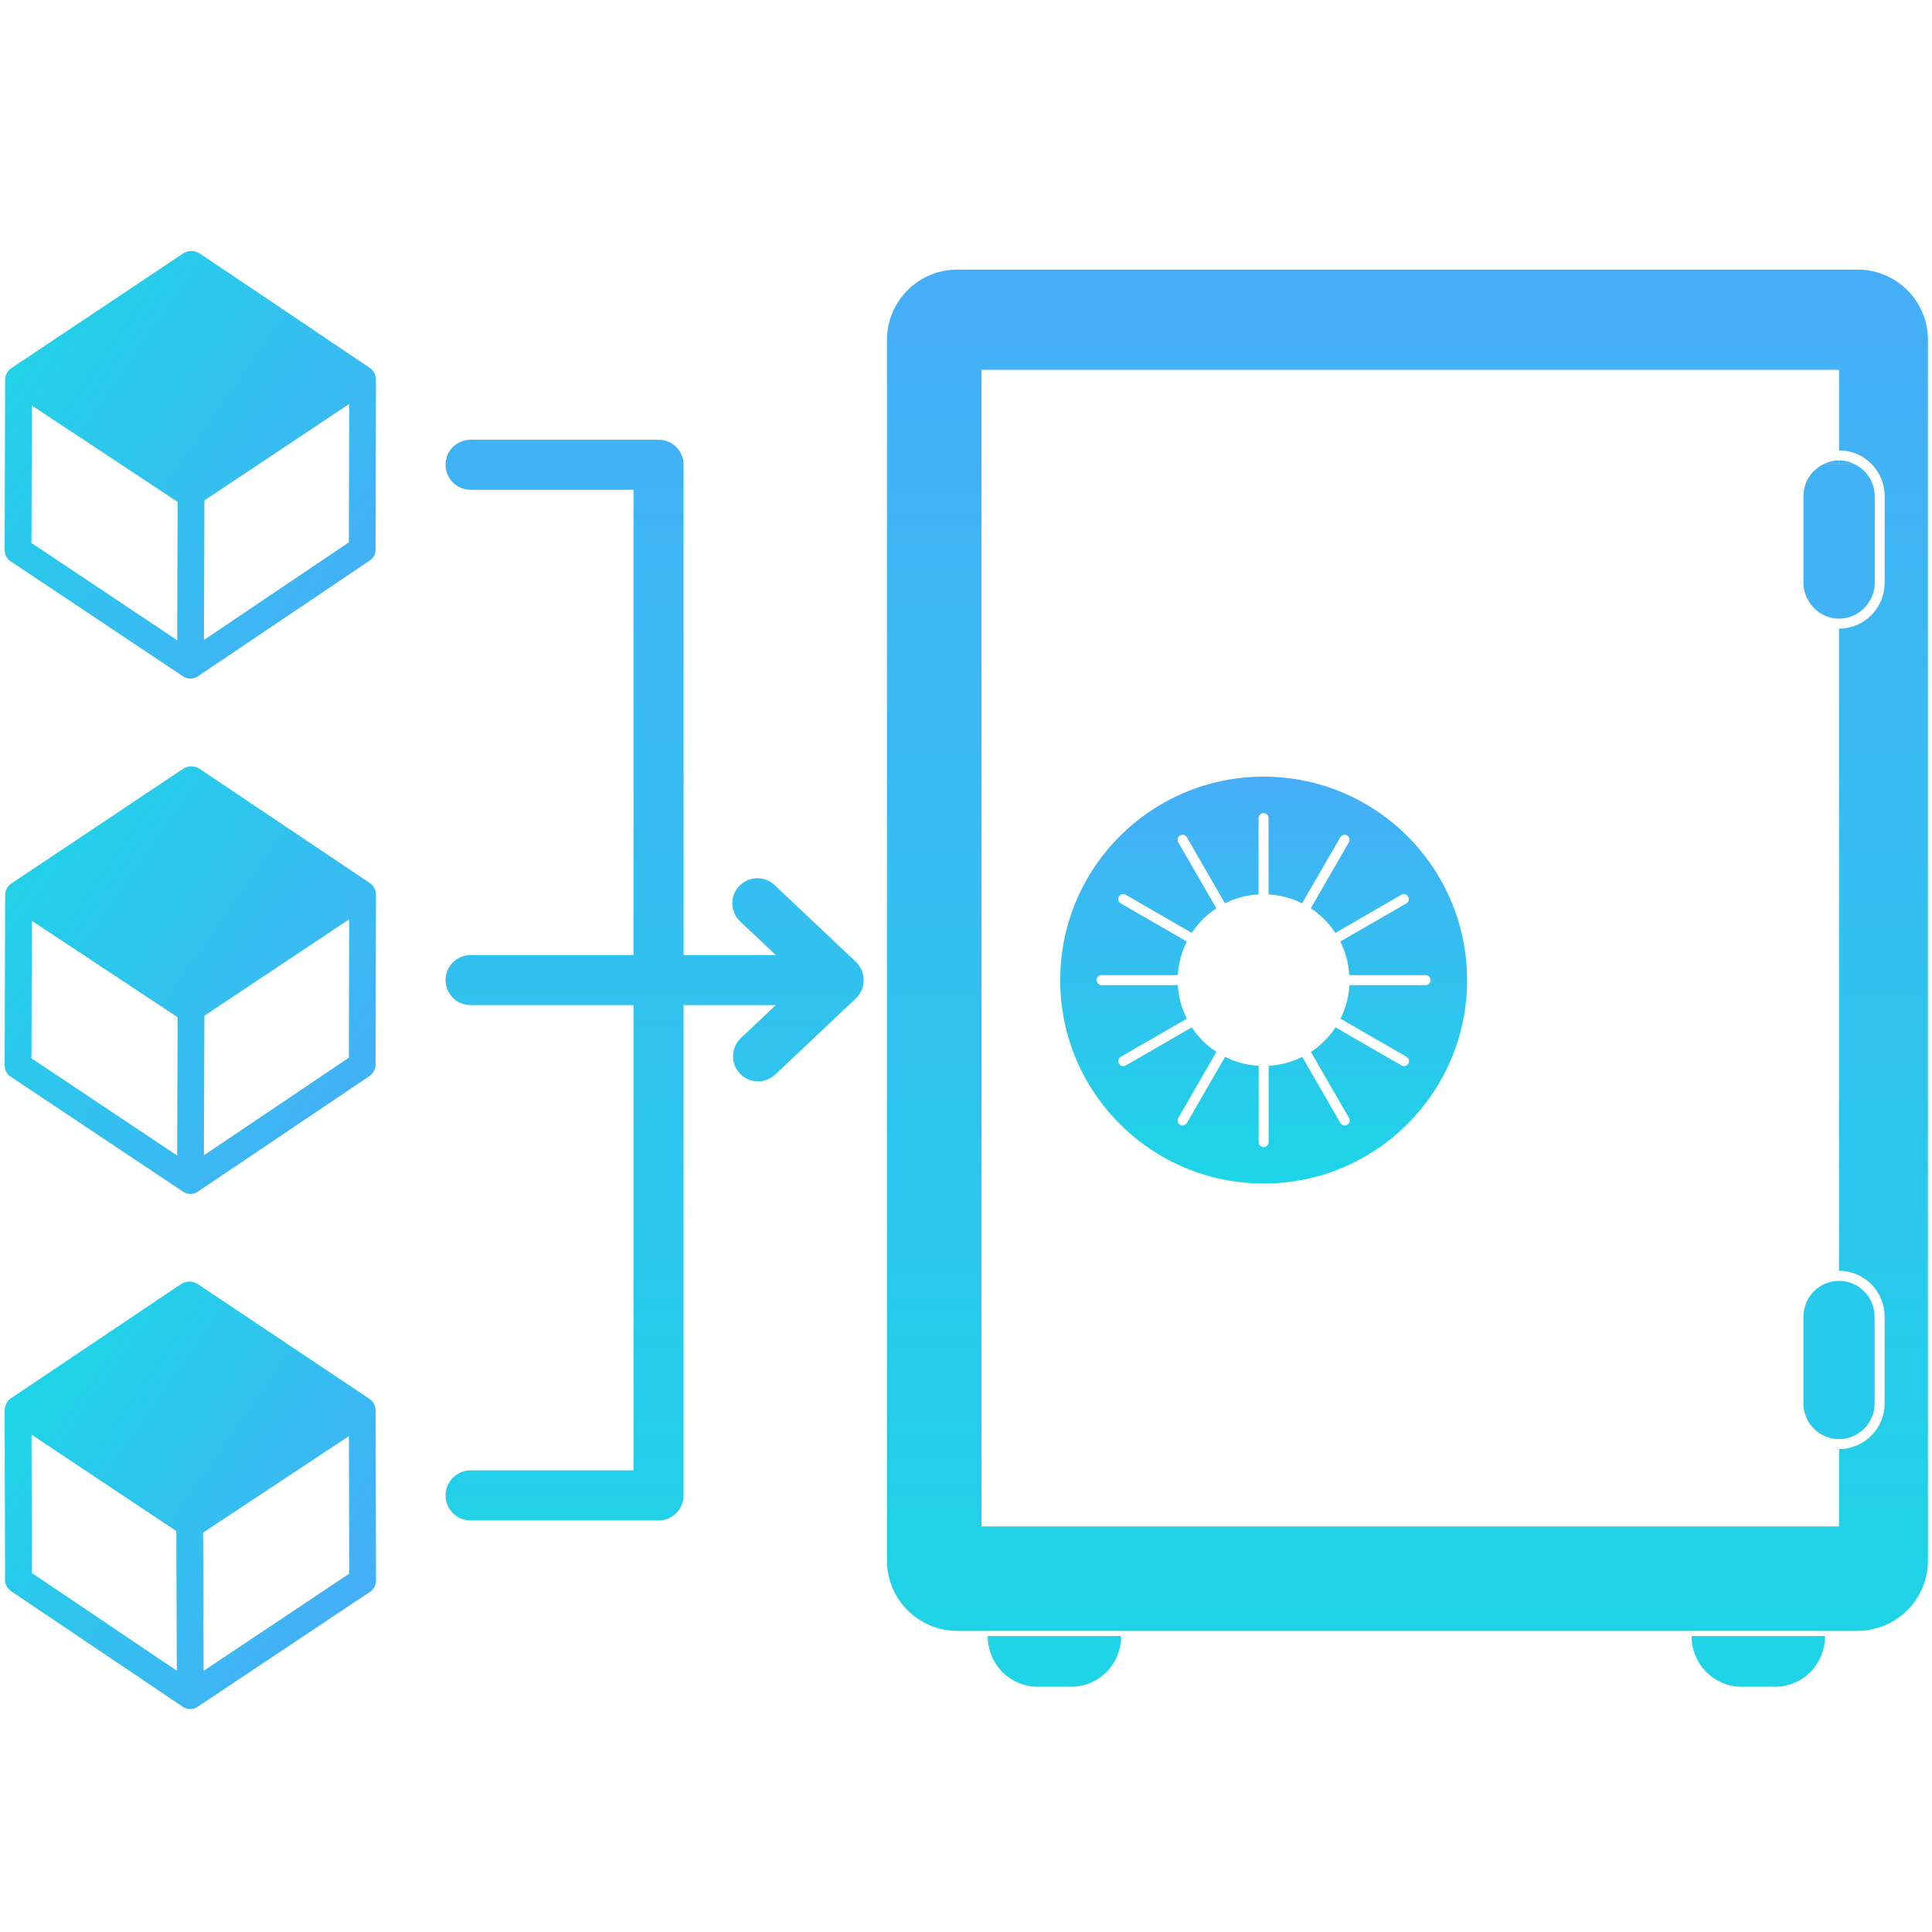
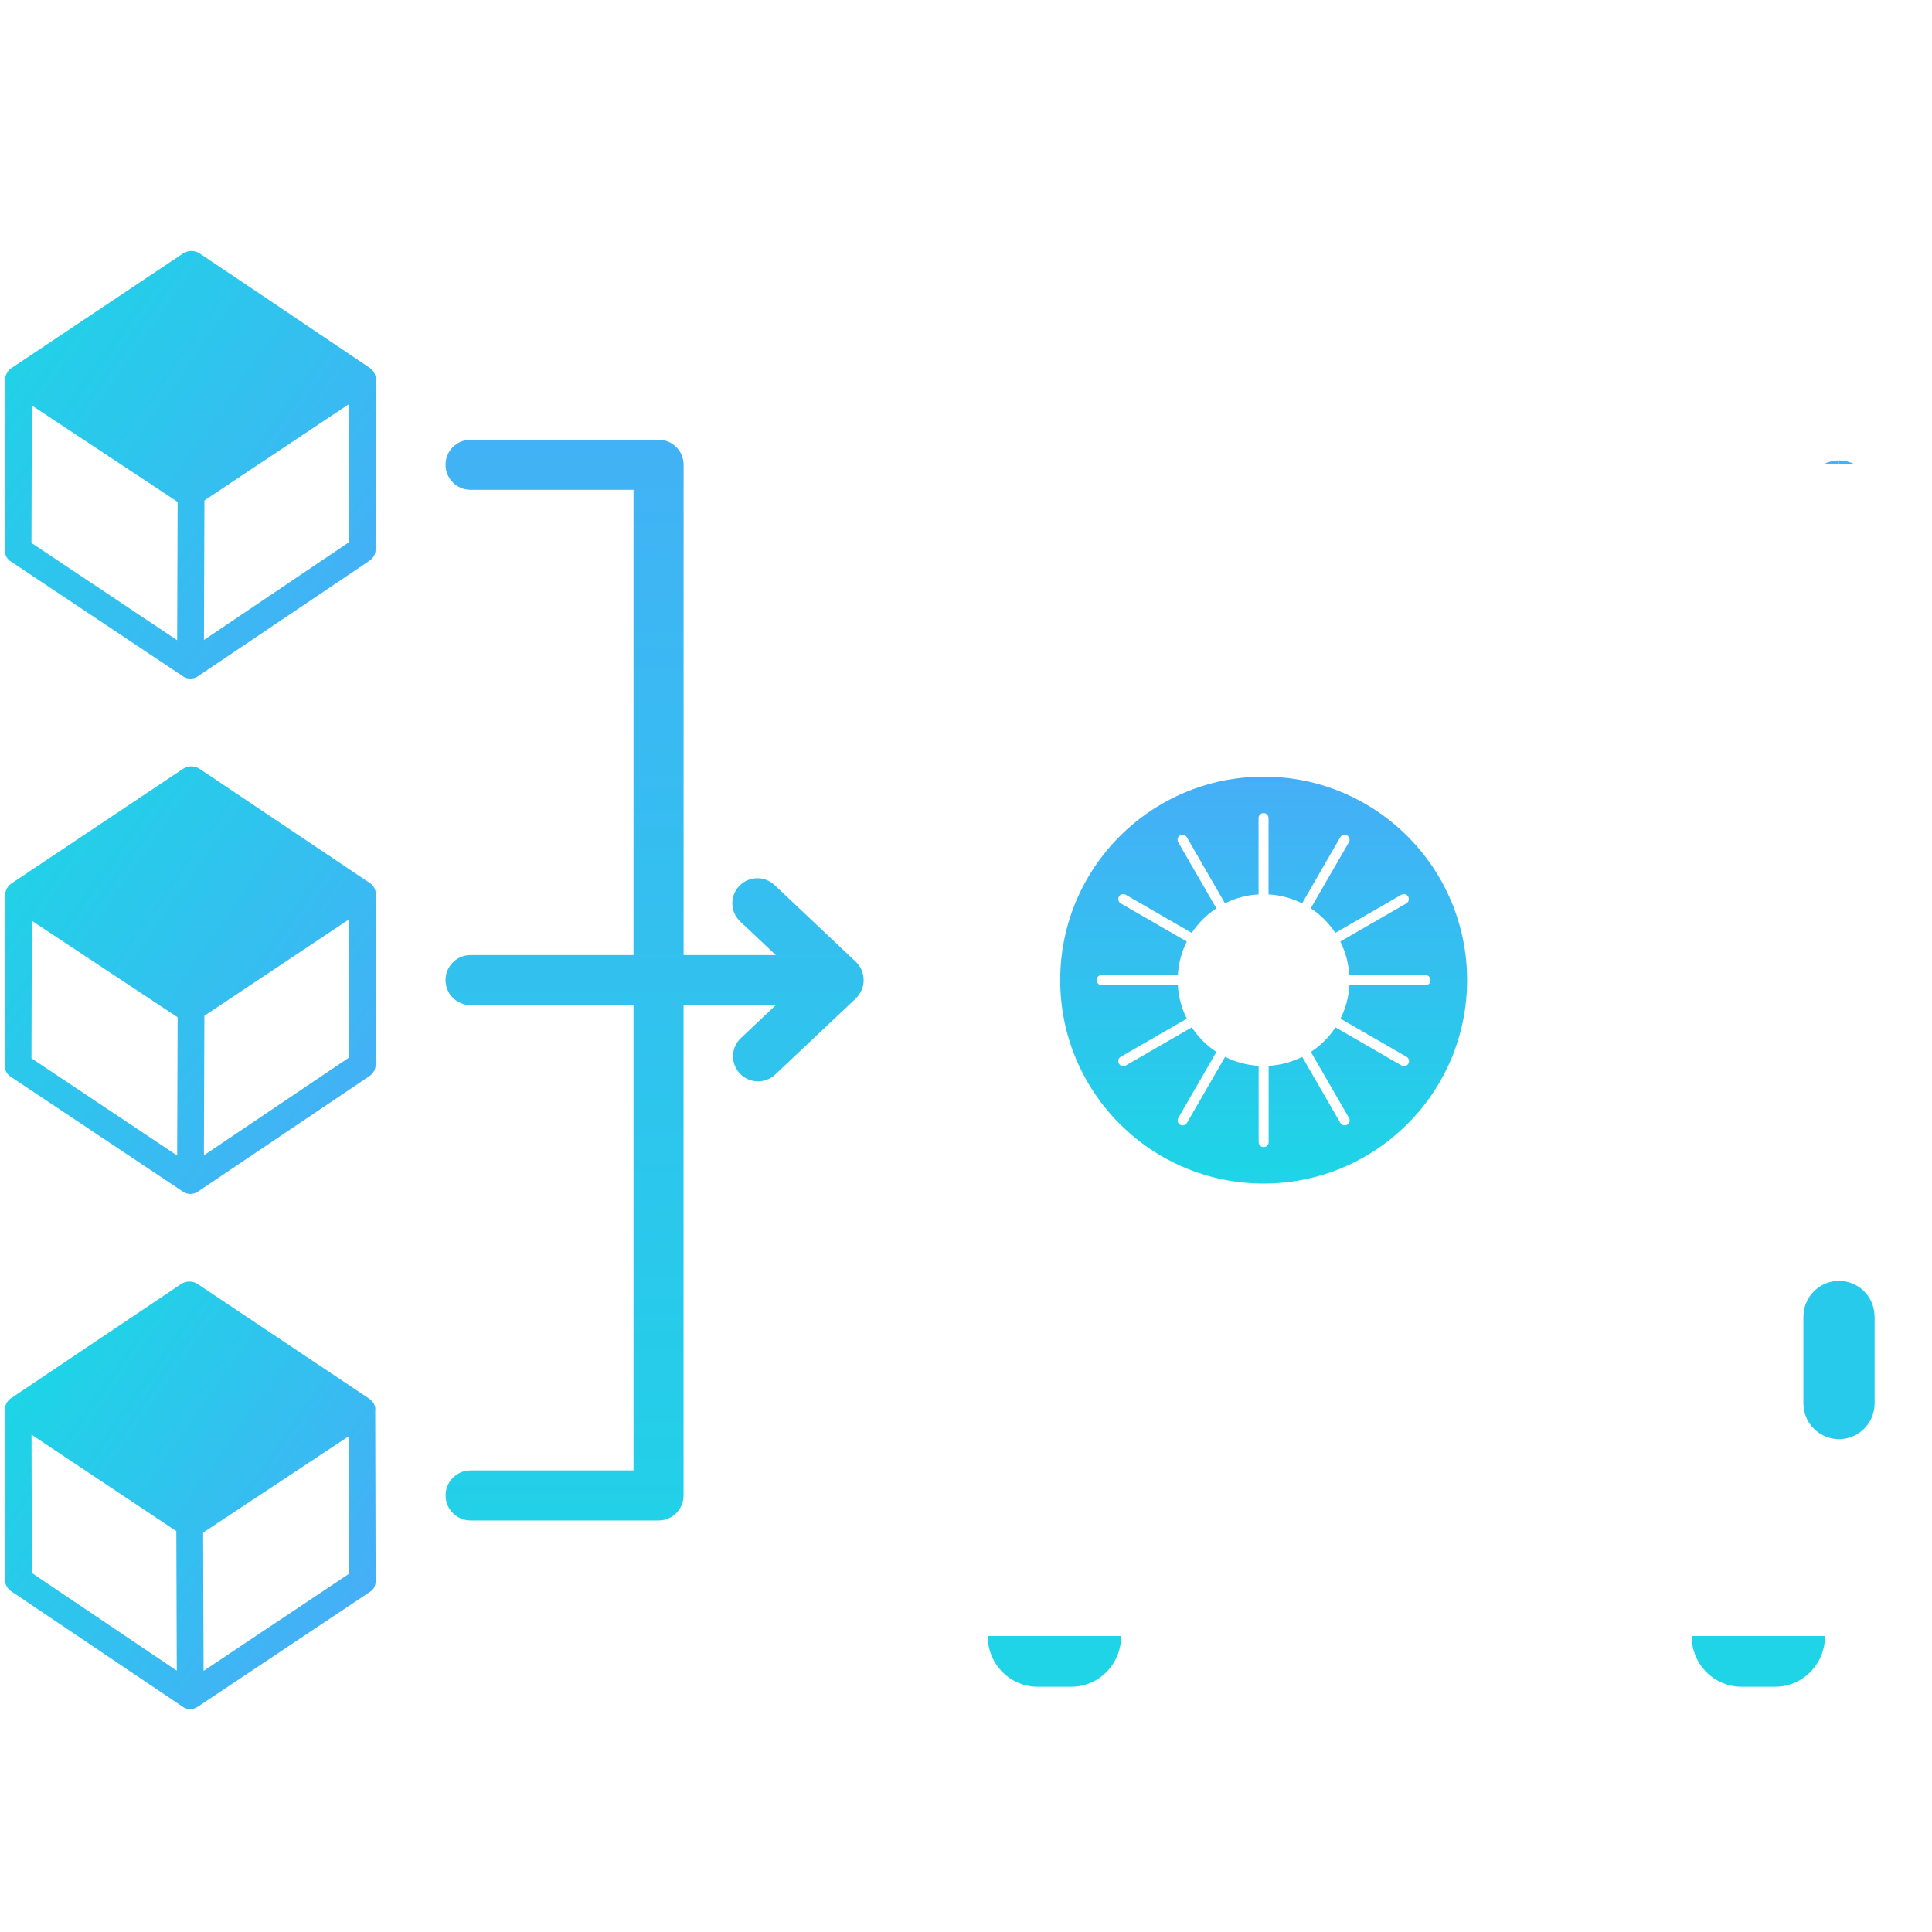
<svg xmlns="http://www.w3.org/2000/svg" version="1.1" id="Calque_1" x="0px" y="0px" viewBox="0 0 413.86 413.86" style="enable-background:new 0 0 413.86 413.86;" xml:space="preserve">
  <style type="text/css">
	.st0{fill:url(#SVGID_1_);}
	.st1{fill:#1ED4E6;}
	.st2{fill:url(#SVGID_00000087387907711654653650000002327155806942237373_);}
	.st3{fill:#41B3F5;}
	.st4{fill:#42B2F5;}
	.st5{fill:#28CAEB;}
	.st6{fill:url(#SVGID_00000023264853576796715650000000279089677134504604_);}
	.st7{fill:url(#SVGID_00000044175463503238035060000007639466498838687670_);}
	.st8{fill:url(#SVGID_00000082345484544293558340000009417404128615985308_);}
	.st9{fill:url(#SVGID_00000179610482779208871780000005734024474640968352_);}
</style>
  <linearGradient id="SVGID_1_" gradientUnits="userSpaceOnUse" x1="140.225" y1="362.255" x2="140.225" y2="62.168">
    <stop offset="0" style="stop-color:#1DD5E6" />
    <stop offset="1" style="stop-color:#46AEF7" />
  </linearGradient>
  <path class="st0" d="M184.13,212.89c0.13-0.19,0.24-0.39,0.34-0.61c0.04-0.08,0.09-0.17,0.12-0.25c0.01-0.03,0.03-0.06,0.05-0.1  c0.1-0.26,0.18-0.53,0.24-0.8c0.01-0.03,0.01-0.05,0.01-0.08c0.06-0.28,0.09-0.56,0.11-0.85c0-0.1,0-0.19,0-0.28  c0-0.22-0.02-0.44-0.04-0.66c-0.01-0.1-0.03-0.2-0.04-0.3c-0.05-0.25-0.11-0.49-0.19-0.74c-0.02-0.06-0.03-0.12-0.05-0.17  c-0.11-0.29-0.25-0.56-0.41-0.83c-0.05-0.08-0.11-0.16-0.16-0.25c-0.13-0.19-0.27-0.38-0.43-0.56c-0.04-0.05-0.07-0.1-0.11-0.15  c-0.03-0.03-0.07-0.05-0.1-0.08c-0.04-0.04-0.08-0.09-0.12-0.13l-17.43-16.46c-2.15-2.03-5.54-1.94-7.58,0.22  c-2.03,2.15-1.94,5.55,0.22,7.58l7.63,7.2h-19.75V99.56c0-2.96-2.4-5.36-5.36-5.36H100.8c-2.96,0-5.36,2.4-5.36,5.36  s2.4,5.36,5.36,5.36h34.91v99.67H100.8c-2.96,0-5.36,2.4-5.36,5.36s2.4,5.36,5.36,5.36h34.91v99.67h-34.9  c-2.96,0-5.36,2.4-5.36,5.36c0,2.96,2.4,5.36,5.36,5.36h40.26c2.96,0,5.36-2.4,5.36-5.36V215.31h19.75l-7.48,7.07  c-2.15,2.03-2.25,5.42-0.22,7.58c1.06,1.12,2.48,1.68,3.9,1.68c1.32,0,2.64-0.49,3.68-1.46l17.24-16.27c0,0,0,0,0.01-0.01l0.05-0.05  c0.02-0.02,0.04-0.05,0.07-0.08c0.2-0.2,0.39-0.41,0.56-0.64C184.02,213.05,184.08,212.97,184.13,212.89z" />
  <path class="st1" d="M211.59,350.46v0.17c0,1.39,0.28,2.7,0.77,3.92c1.57,3.96,5.41,6.77,9.92,6.77h7.19c4.51,0,8.35-2.81,9.92-6.77  c0.48-1.22,0.77-2.53,0.77-3.92v-0.17H211.59z" />
  <path class="st1" d="M362.37,350.46v0.17c0,1.39,0.28,2.7,0.77,3.92c1.57,3.96,5.41,6.77,9.92,6.77h7.19c4.51,0,8.35-2.81,9.92-6.77  c0.48-1.22,0.77-2.53,0.77-3.92v-0.17H362.37z" />
  <linearGradient id="SVGID_00000062876500801213662640000012802887525802328710_" gradientUnits="userSpaceOnUse" x1="301.503" y1="361.841" x2="301.503" y2="63.016">
    <stop offset="0" style="stop-color:#1DD5E6" />
    <stop offset="1" style="stop-color:#46AEF7" />
  </linearGradient>
-   <path style="fill:url(#SVGID_00000062876500801213662640000012802887525802328710_);" d="M397.92,57.75H205.08  c-8.33,0-15.08,6.75-15.08,15.08v261.45c0,8.33,6.75,15.08,15.08,15.08c0.74,0,1.49,0,2.23,0c63.53,0,127.07,0,190.6,0  c1,0,6.35-0.1,10.66-4.42c2.73-2.73,4.42-6.5,4.42-10.66V72.83C413,64.5,406.25,57.75,397.92,57.75z M403.71,124.89  c0,5.39-4.38,9.77-9.77,9.77v137.57c5.39,0,9.77,4.38,9.77,9.77v18.64c0,5.39-4.38,9.77-9.77,9.77v16.57H210.24V79.22h183.71v17.26  c5.39,0,9.77,4.38,9.77,9.77V124.89z" />
-   <path class="st3" d="M397.34,99.46h-3.39h-3.39c-2.5,1.25-4.23,3.81-4.23,6.79v0.49v7.29v7.29v3.57c0,1.36,0.39,2.61,1.01,3.72  c1.31,2.32,3.77,3.91,6.62,3.91c0,0,0,0,0,0c2.85,0,5.31-1.59,6.62-3.91c0.62-1.11,1.01-2.36,1.01-3.72v-3.57v-7.29v-7.29v-0.49  C401.57,103.27,399.83,100.71,397.34,99.46z" />
  <path class="st4" d="M393.94,98.63C393.94,98.63,393.94,98.63,393.94,98.63c-1.22,0-2.37,0.32-3.39,0.83h3.39V98.63z" />
  <path class="st4" d="M397.34,99.46c-1.03-0.51-2.17-0.83-3.39-0.83v0.83H397.34z" />
  <path class="st5" d="M401.54,281.67c-0.18-4.04-3.49-7.28-7.58-7.29h-0.02h-0.02c-4.08,0.01-7.4,3.25-7.58,7.29  c-0.01,0.11-0.03,0.22-0.03,0.34v6.95v7.29v4.4c0,1.02,0.21,2,0.58,2.89c1.14,2.77,3.87,4.74,7.05,4.74c0,0,0,0,0,0  c3.18,0,5.91-1.96,7.05-4.74c0.37-0.89,0.58-1.87,0.58-2.89v-4.4v-7.29V282C401.57,281.89,401.54,281.78,401.54,281.67z" />
  <linearGradient id="SVGID_00000070807562830930824170000008876966504967737789_" gradientUnits="userSpaceOnUse" x1="270.689" y1="253.524" x2="270.689" y2="166.374">
    <stop offset="0" style="stop-color:#1DD5E6" />
    <stop offset="1" style="stop-color:#46AEF7" />
  </linearGradient>
  <path style="fill:url(#SVGID_00000070807562830930824170000008876966504967737789_);" d="M270.69,166.37  c-24.07,0-43.58,19.51-43.58,43.58c0,24.07,19.51,43.58,43.58,43.58c24.07,0,43.58-19.51,43.58-43.58  C314.26,185.88,294.75,166.37,270.69,166.37z M305.41,211.02h-16.34c-0.15,2.57-0.82,5-1.92,7.19l14.15,8.17  c0.51,0.3,0.69,0.95,0.39,1.46c-0.2,0.34-0.56,0.54-0.93,0.54c-0.18,0-0.37-0.05-0.54-0.14l-14.14-8.17  c-1.38,2.09-3.17,3.89-5.27,5.27l8.17,14.14c0.3,0.51,0.12,1.17-0.39,1.46c-0.17,0.1-0.35,0.14-0.54,0.14  c-0.37,0-0.73-0.19-0.93-0.54l-8.17-14.15c-2.19,1.1-4.62,1.78-7.19,1.92v16.34c0,0.59-0.48,1.07-1.07,1.07s-1.07-0.48-1.07-1.07  v-16.34c-2.57-0.15-5.01-0.82-7.19-1.92l-8.17,14.15c-0.2,0.34-0.56,0.54-0.93,0.54c-0.18,0-0.37-0.05-0.54-0.14  c-0.51-0.3-0.69-0.95-0.39-1.46l8.17-14.14c-2.09-1.38-3.89-3.17-5.27-5.27l-14.14,8.17c-0.17,0.1-0.35,0.14-0.54,0.14  c-0.37,0-0.73-0.19-0.93-0.54c-0.3-0.51-0.12-1.17,0.39-1.46l14.15-8.17c-1.1-2.19-1.78-4.62-1.92-7.19h-16.34  c-0.59,0-1.07-0.48-1.07-1.07c0-0.59,0.48-1.07,1.07-1.07h16.34c0.15-2.57,0.82-5,1.92-7.19l-14.15-8.17  c-0.51-0.3-0.69-0.95-0.39-1.46c0.3-0.52,0.95-0.68,1.46-0.39l14.14,8.17c1.38-2.09,3.17-3.89,5.27-5.27l-8.17-14.14  c-0.3-0.51-0.12-1.17,0.39-1.46c0.51-0.3,1.17-0.12,1.46,0.39l8.17,14.15c2.19-1.1,4.62-1.78,7.19-1.92v-16.34  c0-0.59,0.48-1.07,1.07-1.07s1.07,0.48,1.07,1.07v16.34c2.57,0.15,5,0.82,7.19,1.92l8.17-14.15c0.3-0.51,0.95-0.69,1.46-0.39  c0.51,0.3,0.69,0.95,0.39,1.46l-8.17,14.14c2.09,1.38,3.89,3.17,5.27,5.27l14.14-8.17c0.51-0.3,1.17-0.12,1.46,0.39  c0.3,0.51,0.12,1.17-0.39,1.46l-14.15,8.17c1.1,2.19,1.77,4.62,1.92,7.19h16.34c0.59,0,1.07,0.48,1.07,1.07  C306.48,210.54,306,211.02,305.41,211.02z" />
  <linearGradient id="SVGID_00000098203035022570777460000017128669733410567359_" gradientUnits="userSpaceOnUse" x1="5.075" y1="295.283" x2="76.512" y2="345.304">
    <stop offset="0" style="stop-color:#1DD5E6" />
    <stop offset="1" style="stop-color:#46AEF7" />
  </linearGradient>
-   <path style="fill:url(#SVGID_00000098203035022570777460000017128669733410567359_);" d="M80.13,300.79  c-0.01-0.01-0.01-0.02-0.01-0.03c0-0.01-0.01-0.01-0.01-0.02c-0.23-0.44-0.57-0.83-1.02-1.13l-36.73-24.54  c-1.09-0.73-2.5-0.72-3.59,0L2.34,299.53c-0.65,0.44-1.06,1.08-1.22,1.76C1.04,301.56,1,301.85,1,302.14l0.09,36.34  c0,0.1,0.01,0.2,0.01,0.29c0,0.05,0.01,0.1,0.02,0.14c0.01,0.04,0.01,0.09,0.02,0.13c0.01,0.06,0.03,0.11,0.04,0.17  c0.01,0.03,0.02,0.07,0.03,0.1c0.02,0.06,0.04,0.11,0.06,0.16c0.01,0.03,0.02,0.07,0.04,0.1c0.02,0.05,0.04,0.09,0.07,0.14  c0.02,0.04,0.04,0.08,0.06,0.11c0.02,0.04,0.04,0.08,0.07,0.11c0.03,0.04,0.05,0.09,0.08,0.13c0.02,0.03,0.04,0.06,0.07,0.09  c0.03,0.05,0.07,0.09,0.1,0.13c0.02,0.03,0.05,0.05,0.07,0.08c0.04,0.04,0.07,0.09,0.11,0.13c0.03,0.03,0.07,0.07,0.11,0.1  c0.03,0.03,0.06,0.06,0.1,0.09c0.08,0.06,0.15,0.12,0.24,0.18l36.75,24.75c0.01,0,0.01,0.01,0.02,0.01l0.01,0.01  c0.08,0.06,0.17,0.11,0.26,0.16c0.02,0.01,0.04,0.02,0.06,0.03c0.01,0,0.01,0.01,0.02,0.01c0.02,0.01,0.05,0.02,0.07,0.03  c0.05,0.02,0.09,0.04,0.14,0.06c0.03,0.01,0.06,0.02,0.09,0.03c0.04,0.02,0.08,0.03,0.13,0.04c0.02,0,0.03,0.01,0.05,0.01  c0.02,0,0.03,0.01,0.05,0.01c0.03,0.01,0.06,0.02,0.09,0.02c0.06,0.01,0.12,0.02,0.17,0.03c0.03,0.01,0.06,0.01,0.09,0.02  c0.02,0,0.04,0.01,0.06,0.01c0.1,0.01,0.2,0.02,0.3,0.02c0.01,0,0.01,0,0.02,0c0,0,0,0,0,0c0,0,0,0,0,0c0,0,0,0,0,0c0,0,0,0,0,0  c0.11,0,0.21-0.01,0.32-0.02c0.02,0,0.03,0,0.05-0.01c0.03,0,0.06-0.01,0.1-0.02c0.06-0.01,0.12-0.02,0.17-0.03  c0.03-0.01,0.06-0.02,0.09-0.02c0.01,0,0.02-0.01,0.03-0.01c0.02-0.01,0.04-0.01,0.06-0.02c0.04-0.01,0.08-0.03,0.12-0.04  c0.03-0.01,0.06-0.02,0.09-0.03c0.05-0.02,0.09-0.04,0.13-0.06c0.02-0.01,0.05-0.02,0.07-0.03c0,0,0.01,0,0.01-0.01  c0.03-0.01,0.05-0.03,0.08-0.04c0.08-0.04,0.15-0.09,0.23-0.14c0.01,0,0.01-0.01,0.02-0.01l0.02-0.01c0,0,0,0,0.01,0l0,0  c0,0,0.01-0.01,0.01-0.01l36.9-24.62c0,0,0,0,0.01,0c0.07-0.04,0.13-0.09,0.19-0.14c0.01-0.01,0.03-0.02,0.04-0.03  c0.01-0.01,0.02-0.02,0.03-0.03c0.12-0.1,0.23-0.21,0.33-0.33c0.01-0.01,0.02-0.02,0.03-0.04c0.04-0.05,0.08-0.1,0.12-0.16  c0.02-0.02,0.03-0.04,0.05-0.07c0.03-0.04,0.05-0.09,0.08-0.13c0.02-0.04,0.04-0.07,0.06-0.11c0.02-0.03,0.03-0.07,0.05-0.1  c0.02-0.05,0.05-0.1,0.07-0.15c0.01-0.02,0.02-0.05,0.02-0.07c0.02-0.06,0.05-0.13,0.07-0.2c0-0.01,0-0.02,0.01-0.03  c0.05-0.19,0.09-0.38,0.1-0.58c0.01-0.07,0.01-0.15,0.01-0.22c0,0,0,0,0-0.01l-0.09-36.49C80.46,301.65,80.34,301.19,80.13,300.79z   M6.83,336.96l-0.08-29.64l31.02,20.67l0.1,29.89L6.83,336.96z M43.61,357.92l-0.1-29.62l31.23-20.66l0.08,29.45L43.61,357.92z" />
+   <path style="fill:url(#SVGID_00000098203035022570777460000017128669733410567359_);" d="M80.13,300.79  c-0.01-0.01-0.01-0.02-0.01-0.03c0-0.01-0.01-0.01-0.01-0.02c-0.23-0.44-0.57-0.83-1.02-1.13l-36.73-24.54  c-1.09-0.73-2.5-0.72-3.59,0L2.34,299.53c-0.65,0.44-1.06,1.08-1.22,1.76C1.04,301.56,1,301.85,1,302.14l0.09,36.34  c0,0.1,0.01,0.2,0.01,0.29c0,0.05,0.01,0.1,0.02,0.14c0.01,0.04,0.01,0.09,0.02,0.13c0.01,0.06,0.03,0.11,0.04,0.17  c0.01,0.03,0.02,0.07,0.03,0.1c0.02,0.06,0.04,0.11,0.06,0.16c0.01,0.03,0.02,0.07,0.04,0.1c0.02,0.05,0.04,0.09,0.07,0.14  c0.02,0.04,0.04,0.08,0.06,0.11c0.02,0.04,0.04,0.08,0.07,0.11c0.03,0.04,0.05,0.09,0.08,0.13c0.02,0.03,0.04,0.06,0.07,0.09  c0.03,0.05,0.07,0.09,0.1,0.13c0.02,0.03,0.05,0.05,0.07,0.08c0.04,0.04,0.07,0.09,0.11,0.13c0.03,0.03,0.07,0.07,0.11,0.1  c0.03,0.03,0.06,0.06,0.1,0.09c0.08,0.06,0.15,0.12,0.24,0.18l36.75,24.75c0.01,0,0.01,0.01,0.02,0.01l0.01,0.01  c0.08,0.06,0.17,0.11,0.26,0.16c0.02,0.01,0.04,0.02,0.06,0.03c0.01,0,0.01,0.01,0.02,0.01c0.02,0.01,0.05,0.02,0.07,0.03  c0.05,0.02,0.09,0.04,0.14,0.06c0.03,0.01,0.06,0.02,0.09,0.03c0.04,0.02,0.08,0.03,0.13,0.04c0.02,0,0.03,0.01,0.05,0.01  c0.02,0,0.03,0.01,0.05,0.01c0.03,0.01,0.06,0.02,0.09,0.02c0.06,0.01,0.12,0.02,0.17,0.03c0.03,0.01,0.06,0.01,0.09,0.02  c0.02,0,0.04,0.01,0.06,0.01c0.1,0.01,0.2,0.02,0.3,0.02c0.01,0,0.01,0,0.02,0c0,0,0,0,0,0c0,0,0,0,0,0c0,0,0,0,0,0c0,0,0,0,0,0  c0.11,0,0.21-0.01,0.32-0.02c0.02,0,0.03,0,0.05-0.01c0.03,0,0.06-0.01,0.1-0.02c0.06-0.01,0.12-0.02,0.17-0.03  c0.03-0.01,0.06-0.02,0.09-0.02c0.01,0,0.02-0.01,0.03-0.01c0.02-0.01,0.04-0.01,0.06-0.02c0.04-0.01,0.08-0.03,0.12-0.04  c0.03-0.01,0.06-0.02,0.09-0.03c0.05-0.02,0.09-0.04,0.13-0.06c0.02-0.01,0.05-0.02,0.07-0.03c0,0,0.01,0,0.01-0.01  c0.03-0.01,0.05-0.03,0.08-0.04c0.08-0.04,0.15-0.09,0.23-0.14c0.01,0,0.01-0.01,0.02-0.01l0.02-0.01c0,0,0,0,0.01,0l0,0  c0,0,0.01-0.01,0.01-0.01l36.9-24.62c0,0,0,0,0.01,0c0.07-0.04,0.13-0.09,0.19-0.14c0.01-0.01,0.03-0.02,0.04-0.03  c0.01-0.01,0.02-0.02,0.03-0.03c0.12-0.1,0.23-0.21,0.33-0.33c0.01-0.01,0.02-0.02,0.03-0.04c0.04-0.05,0.08-0.1,0.12-0.16  c0.02-0.02,0.03-0.04,0.05-0.07c0.02-0.04,0.04-0.07,0.06-0.11c0.02-0.03,0.03-0.07,0.05-0.1  c0.02-0.05,0.05-0.1,0.07-0.15c0.01-0.02,0.02-0.05,0.02-0.07c0.02-0.06,0.05-0.13,0.07-0.2c0-0.01,0-0.02,0.01-0.03  c0.05-0.19,0.09-0.38,0.1-0.58c0.01-0.07,0.01-0.15,0.01-0.22c0,0,0,0,0-0.01l-0.09-36.49C80.46,301.65,80.34,301.19,80.13,300.79z   M6.83,336.96l-0.08-29.64l31.02,20.67l0.1,29.89L6.83,336.96z M43.61,357.92l-0.1-29.62l31.23-20.66l0.08,29.45L43.61,357.92z" />
  <linearGradient id="SVGID_00000103242694562143605670000017289614764651655561_" gradientUnits="userSpaceOnUse" x1="-4.427" y1="178.25" x2="83.325" y2="239.695">
    <stop offset="0" style="stop-color:#1DD5E6" />
    <stop offset="1" style="stop-color:#46AEF7" />
  </linearGradient>
  <path style="fill:url(#SVGID_00000103242694562143605670000017289614764651655561_);" d="M80.43,190.91  c-0.16-0.69-0.56-1.32-1.22-1.76l-22.18-14.88l-14.25-9.56c-1.09-0.73-2.5-0.73-3.59,0L2.47,189.23c-0.45,0.3-0.79,0.69-1.02,1.13  c0,0.01-0.01,0.01-0.01,0.02c-0.01,0.01-0.01,0.02-0.01,0.03c-0.21,0.4-0.33,0.85-0.33,1.33L1,228.23c0,0,0,0,0,0.01  c0,0.07,0,0.15,0.01,0.22c0.02,0.2,0.05,0.39,0.1,0.58c0,0.01,0,0.02,0.01,0.03c0.02,0.07,0.04,0.13,0.07,0.2  c0.01,0.02,0.02,0.05,0.02,0.07c0.02,0.05,0.05,0.1,0.07,0.15c0.02,0.03,0.03,0.07,0.05,0.1c0.02,0.04,0.04,0.07,0.06,0.11  c0.03,0.05,0.05,0.09,0.08,0.13c0.02,0.02,0.03,0.05,0.05,0.07c0.04,0.05,0.08,0.11,0.12,0.16c0.01,0.01,0.02,0.02,0.03,0.04  c0.1,0.12,0.21,0.23,0.33,0.33c0.01,0.01,0.02,0.02,0.03,0.03c0.01,0.01,0.03,0.02,0.04,0.03c0.06,0.05,0.12,0.1,0.19,0.14  c0,0,0,0,0.01,0l36.9,24.62c0,0,0.01,0.01,0.01,0.01l0,0c0,0,0,0,0.01,0l0.02,0.01c0.01,0,0.01,0.01,0.02,0.01  c0.07,0.05,0.15,0.09,0.23,0.14c0.03,0.01,0.05,0.03,0.08,0.04c0,0,0.01,0,0.01,0.01c0.02,0.01,0.05,0.02,0.07,0.03  c0.04,0.02,0.09,0.04,0.13,0.06c0.03,0.01,0.06,0.02,0.09,0.03c0.04,0.01,0.08,0.03,0.12,0.04c0.02,0.01,0.04,0.01,0.06,0.02  c0.01,0,0.02,0.01,0.03,0.01c0.03,0.01,0.06,0.02,0.09,0.02c0.06,0.01,0.12,0.02,0.17,0.03c0.03,0.01,0.06,0.01,0.1,0.02  c0.02,0,0.03,0.01,0.05,0.01c0.1,0.01,0.2,0.02,0.3,0.02c0,0,0.01,0,0.01,0c0,0,0,0,0,0c0,0,0,0,0,0c0,0,0,0,0,0c0,0,0,0,0,0  c0.01,0,0.01,0,0.02,0c0.1,0,0.2-0.01,0.3-0.02c0.02,0,0.04-0.01,0.06-0.01c0.03,0,0.06-0.01,0.09-0.02  c0.06-0.01,0.12-0.02,0.17-0.03c0.03-0.01,0.06-0.02,0.09-0.02c0.02,0,0.03-0.01,0.05-0.01c0.02,0,0.03-0.01,0.05-0.01  c0.04-0.01,0.08-0.03,0.13-0.04c0.03-0.01,0.06-0.02,0.09-0.03c0.05-0.02,0.09-0.04,0.14-0.06c0.02-0.01,0.05-0.02,0.07-0.03  c0.01,0,0.01-0.01,0.02-0.01c0.02-0.01,0.04-0.02,0.06-0.03c0.09-0.05,0.18-0.1,0.26-0.16l0.01-0.01c0.01,0,0.01-0.01,0.02-0.01  l36.75-24.75c0.08-0.05,0.16-0.11,0.24-0.18c0.03-0.03,0.07-0.06,0.1-0.09c0.04-0.03,0.07-0.06,0.11-0.1  c0.04-0.04,0.08-0.08,0.11-0.13c0.02-0.03,0.05-0.05,0.07-0.08c0.04-0.04,0.07-0.09,0.1-0.13c0.02-0.03,0.04-0.06,0.07-0.09  c0.03-0.04,0.05-0.09,0.08-0.13c0.02-0.04,0.05-0.07,0.07-0.11c0.02-0.04,0.04-0.08,0.06-0.11c0.02-0.05,0.05-0.09,0.07-0.14  c0.01-0.03,0.02-0.07,0.04-0.1c0.02-0.05,0.04-0.11,0.06-0.16c0.01-0.03,0.02-0.07,0.03-0.1c0.01-0.06,0.03-0.11,0.04-0.17  c0.01-0.04,0.01-0.09,0.02-0.13c0.01-0.05,0.02-0.1,0.02-0.14c0.01-0.1,0.01-0.19,0.01-0.29l0.09-36.34  C80.56,191.46,80.51,191.17,80.43,190.91z M37.95,247.53L6.74,226.7l0.08-29.45l31.23,20.66L37.95,247.53z M74.73,226.57  l-31.05,20.91l0.1-29.89l31.02-20.67L74.73,226.57z" />
  <linearGradient id="SVGID_00000119107165923670806780000010610352394592255360_" gradientUnits="userSpaceOnUse" x1="313.459" y1="67.86" x2="225.708" y2="129.305" gradientTransform="matrix(-1 0 0 1 309.032 0)">
    <stop offset="0" style="stop-color:#1DD5E6" />
    <stop offset="1" style="stop-color:#46AEF7" />
  </linearGradient>
  <path style="fill:url(#SVGID_00000119107165923670806780000010610352394592255360_);" d="M1,117.84C1,117.84,1,117.84,1,117.84  c0,0.08,0.01,0.16,0.01,0.23c0.02,0.2,0.05,0.39,0.1,0.58c0,0.01,0,0.02,0.01,0.03c0.02,0.07,0.04,0.13,0.07,0.2  c0.01,0.02,0.02,0.05,0.02,0.07c0.02,0.05,0.05,0.1,0.07,0.15c0.02,0.03,0.03,0.07,0.05,0.1c0.02,0.04,0.04,0.07,0.06,0.11  c0.03,0.05,0.05,0.09,0.08,0.13c0.02,0.02,0.03,0.05,0.05,0.07c0.04,0.05,0.08,0.11,0.12,0.16c0.01,0.01,0.02,0.02,0.03,0.04  c0.1,0.12,0.21,0.23,0.33,0.33c0.01,0.01,0.02,0.02,0.03,0.03c0.01,0.01,0.03,0.02,0.04,0.03c0.06,0.05,0.12,0.1,0.19,0.14  c0,0,0,0,0.01,0l36.9,24.62c0,0,0.01,0.01,0.01,0.01l0,0c0,0,0,0,0.01,0l0.02,0.01c0.01,0,0.01,0.01,0.02,0.01  c0.07,0.05,0.15,0.09,0.23,0.14c0.03,0.01,0.05,0.03,0.08,0.04c0,0,0.01,0,0.01,0.01c0.02,0.01,0.05,0.02,0.07,0.03  c0.04,0.02,0.09,0.04,0.13,0.06c0.03,0.01,0.06,0.02,0.09,0.03c0.04,0.01,0.08,0.03,0.12,0.04c0.02,0.01,0.04,0.01,0.06,0.02  c0.01,0,0.02,0.01,0.03,0.01c0.03,0.01,0.06,0.02,0.09,0.02c0.06,0.01,0.12,0.02,0.17,0.03c0.03,0.01,0.06,0.01,0.1,0.02  c0.02,0,0.03,0.01,0.05,0.01c0.1,0.01,0.2,0.02,0.3,0.02c0,0,0.01,0,0.01,0c0,0,0,0,0,0c0,0,0,0,0,0c0,0,0,0,0,0c0,0,0,0,0,0  c0.01,0,0.01,0,0.02,0c0.1,0,0.2-0.01,0.3-0.02c0.02,0,0.04-0.01,0.06-0.01c0.03,0,0.06-0.01,0.09-0.02  c0.06-0.01,0.12-0.02,0.17-0.03c0.03-0.01,0.06-0.02,0.09-0.02c0.02,0,0.03-0.01,0.05-0.01c0.02,0,0.03-0.01,0.05-0.01  c0.04-0.01,0.08-0.03,0.13-0.04c0.03-0.01,0.06-0.02,0.09-0.03c0.05-0.02,0.09-0.04,0.14-0.06c0.02-0.01,0.05-0.02,0.07-0.03  c0.01,0,0.01-0.01,0.02-0.01c0.02-0.01,0.04-0.02,0.06-0.03c0.09-0.05,0.18-0.1,0.26-0.16l0.01-0.01c0.01,0,0.01-0.01,0.02-0.01  l36.75-24.75c0.08-0.05,0.16-0.11,0.24-0.18c0.03-0.03,0.07-0.06,0.1-0.09c0.04-0.03,0.07-0.06,0.11-0.1  c0.04-0.04,0.08-0.08,0.11-0.13c0.02-0.03,0.05-0.05,0.07-0.08c0.04-0.04,0.07-0.09,0.1-0.13c0.02-0.03,0.04-0.06,0.07-0.09  c0.03-0.04,0.05-0.09,0.08-0.13c0.02-0.04,0.05-0.07,0.07-0.11c0.02-0.04,0.04-0.08,0.06-0.11c0.02-0.05,0.05-0.09,0.07-0.14  c0.01-0.03,0.02-0.07,0.04-0.1c0.02-0.05,0.04-0.11,0.06-0.16c0.01-0.03,0.02-0.07,0.03-0.1c0.01-0.06,0.03-0.11,0.04-0.17  c0.01-0.04,0.01-0.09,0.02-0.13c0.01-0.05,0.02-0.1,0.02-0.14c0.01-0.1,0.01-0.19,0.01-0.29l0.09-36.34c0-0.29-0.04-0.58-0.12-0.84  c-0.16-0.69-0.56-1.32-1.22-1.76L57.04,63.87l-14.25-9.56c-1.09-0.73-2.5-0.73-3.59,0L2.47,78.84c-0.45,0.3-0.79,0.69-1.02,1.13  c0,0.01-0.01,0.01-0.01,0.02C1.44,79.99,1.43,80,1.43,80.01c-0.21,0.4-0.33,0.85-0.33,1.33L1,117.84z M43.69,137.09l0.1-29.89  l31.02-20.67l-0.08,29.64L43.69,137.09z M6.74,116.31l0.08-29.45l31.23,20.66l-0.1,29.62L6.74,116.31z" />
</svg>